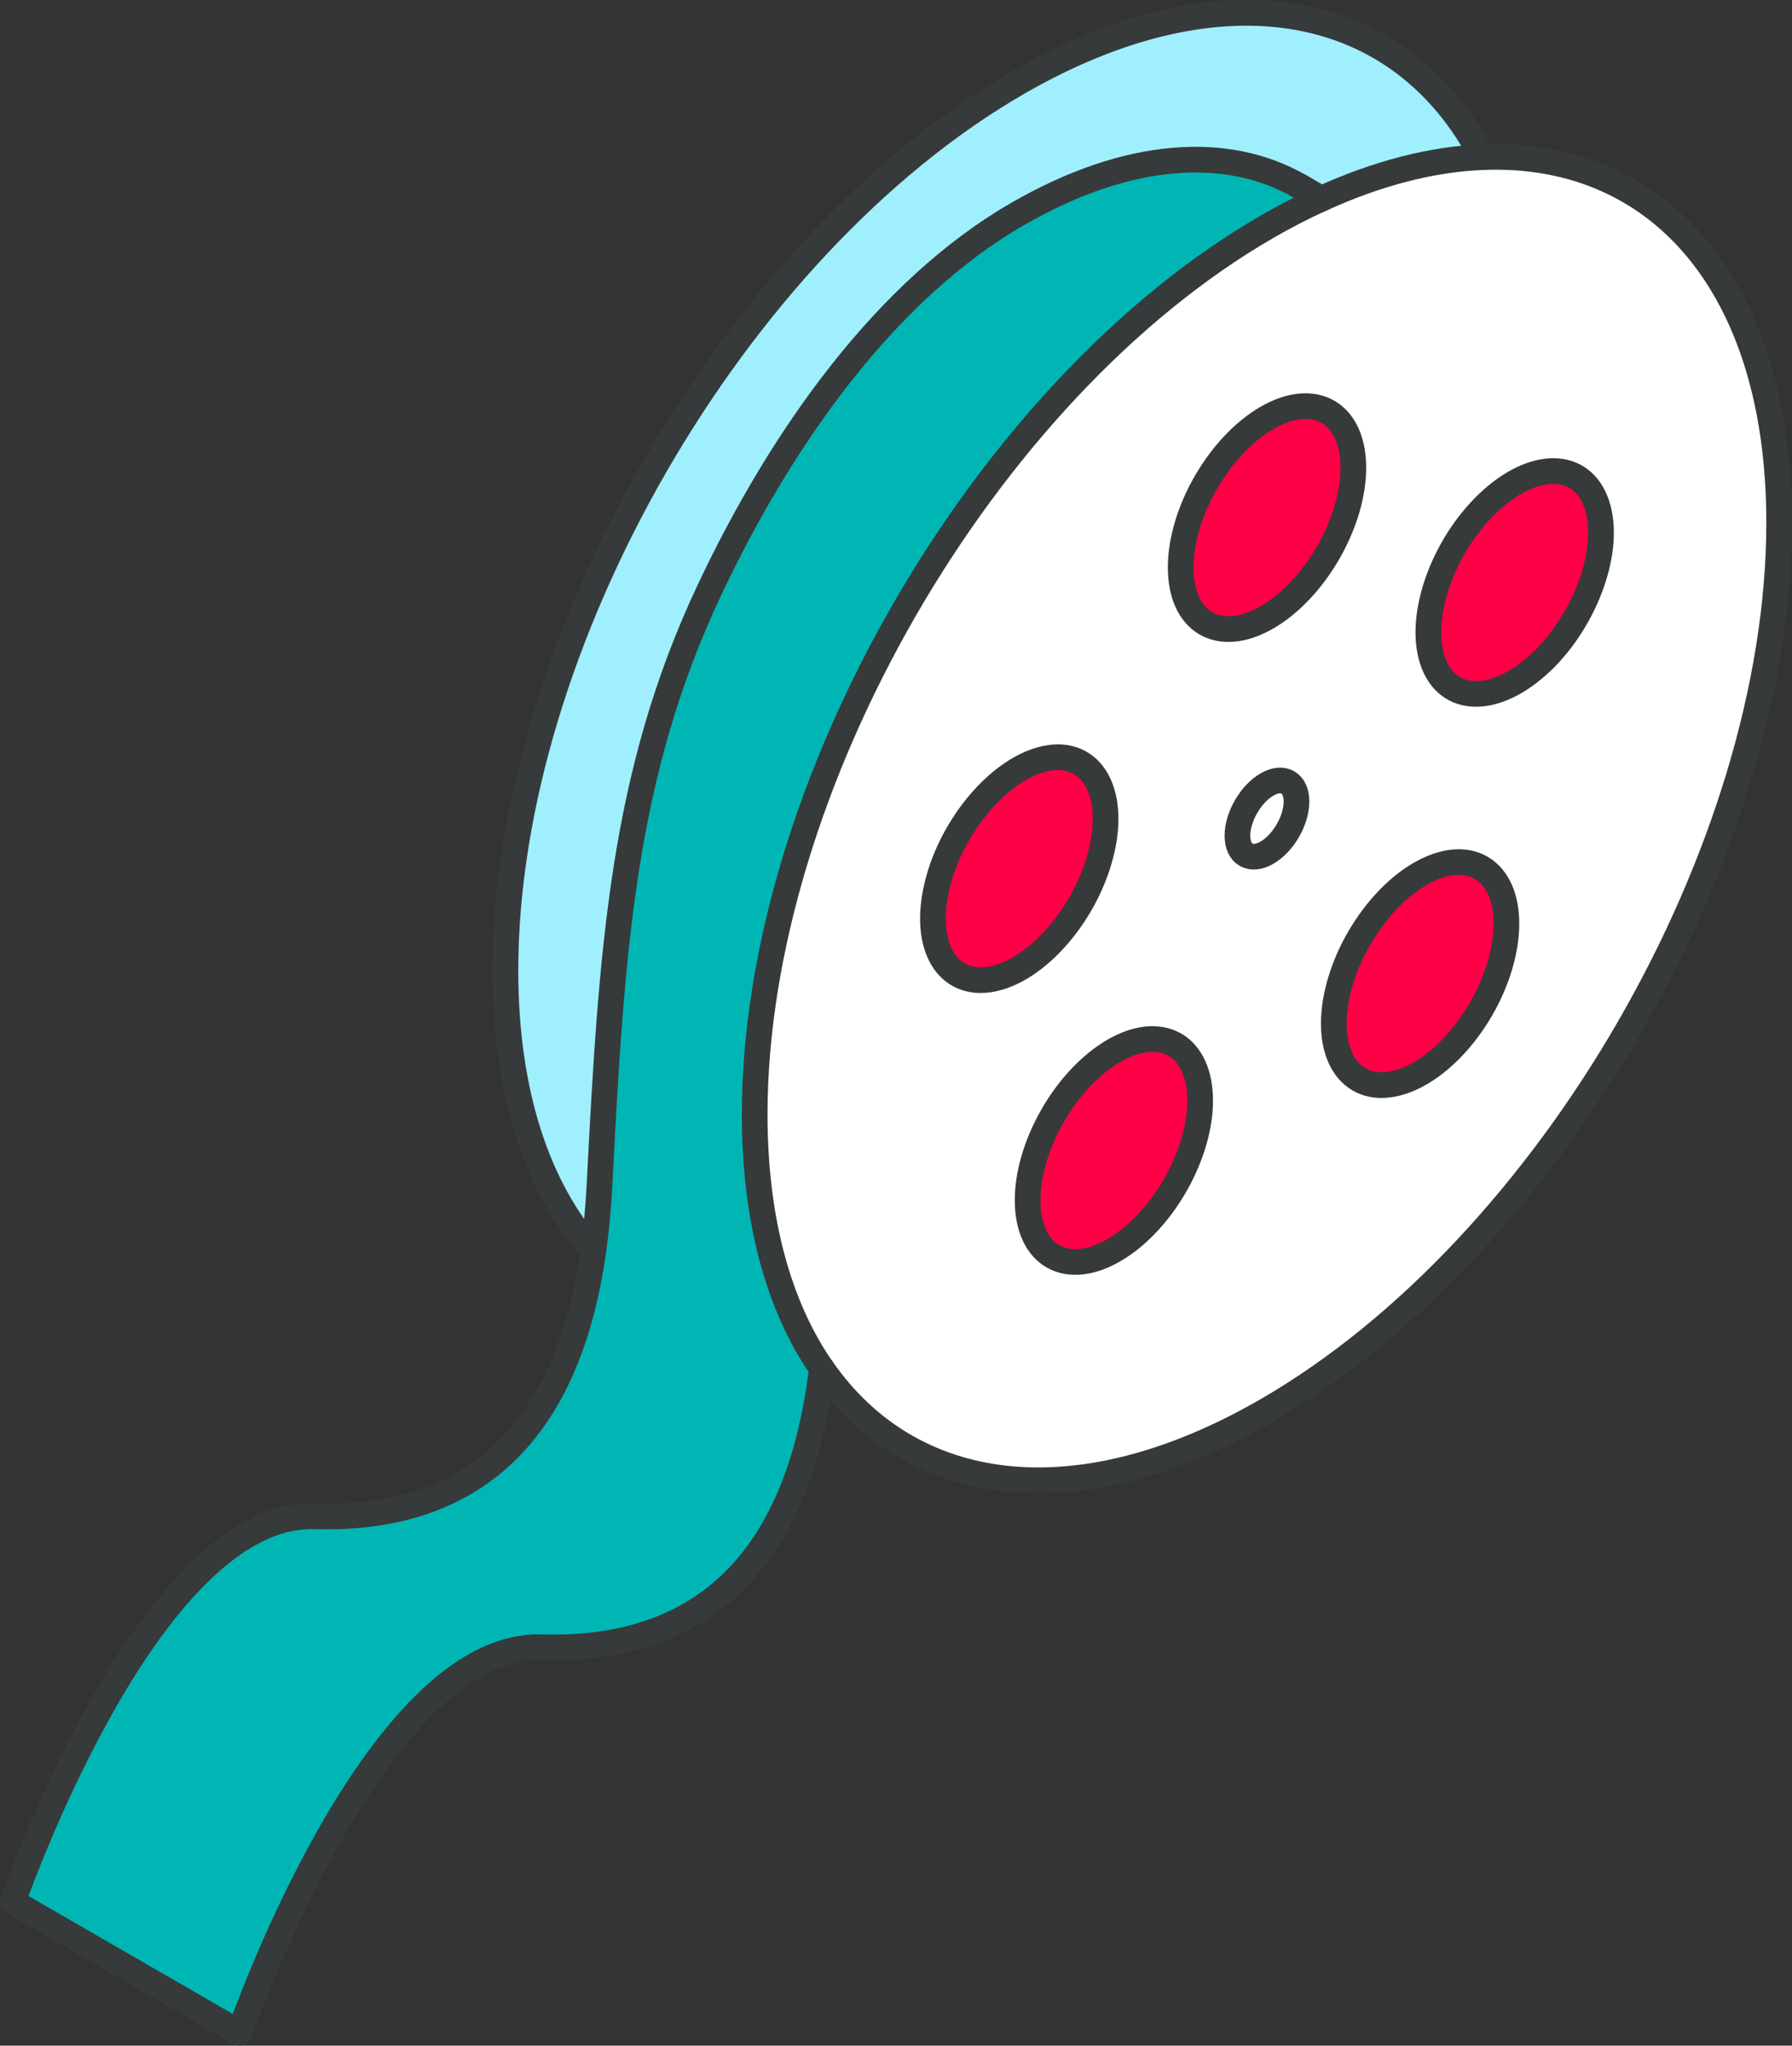
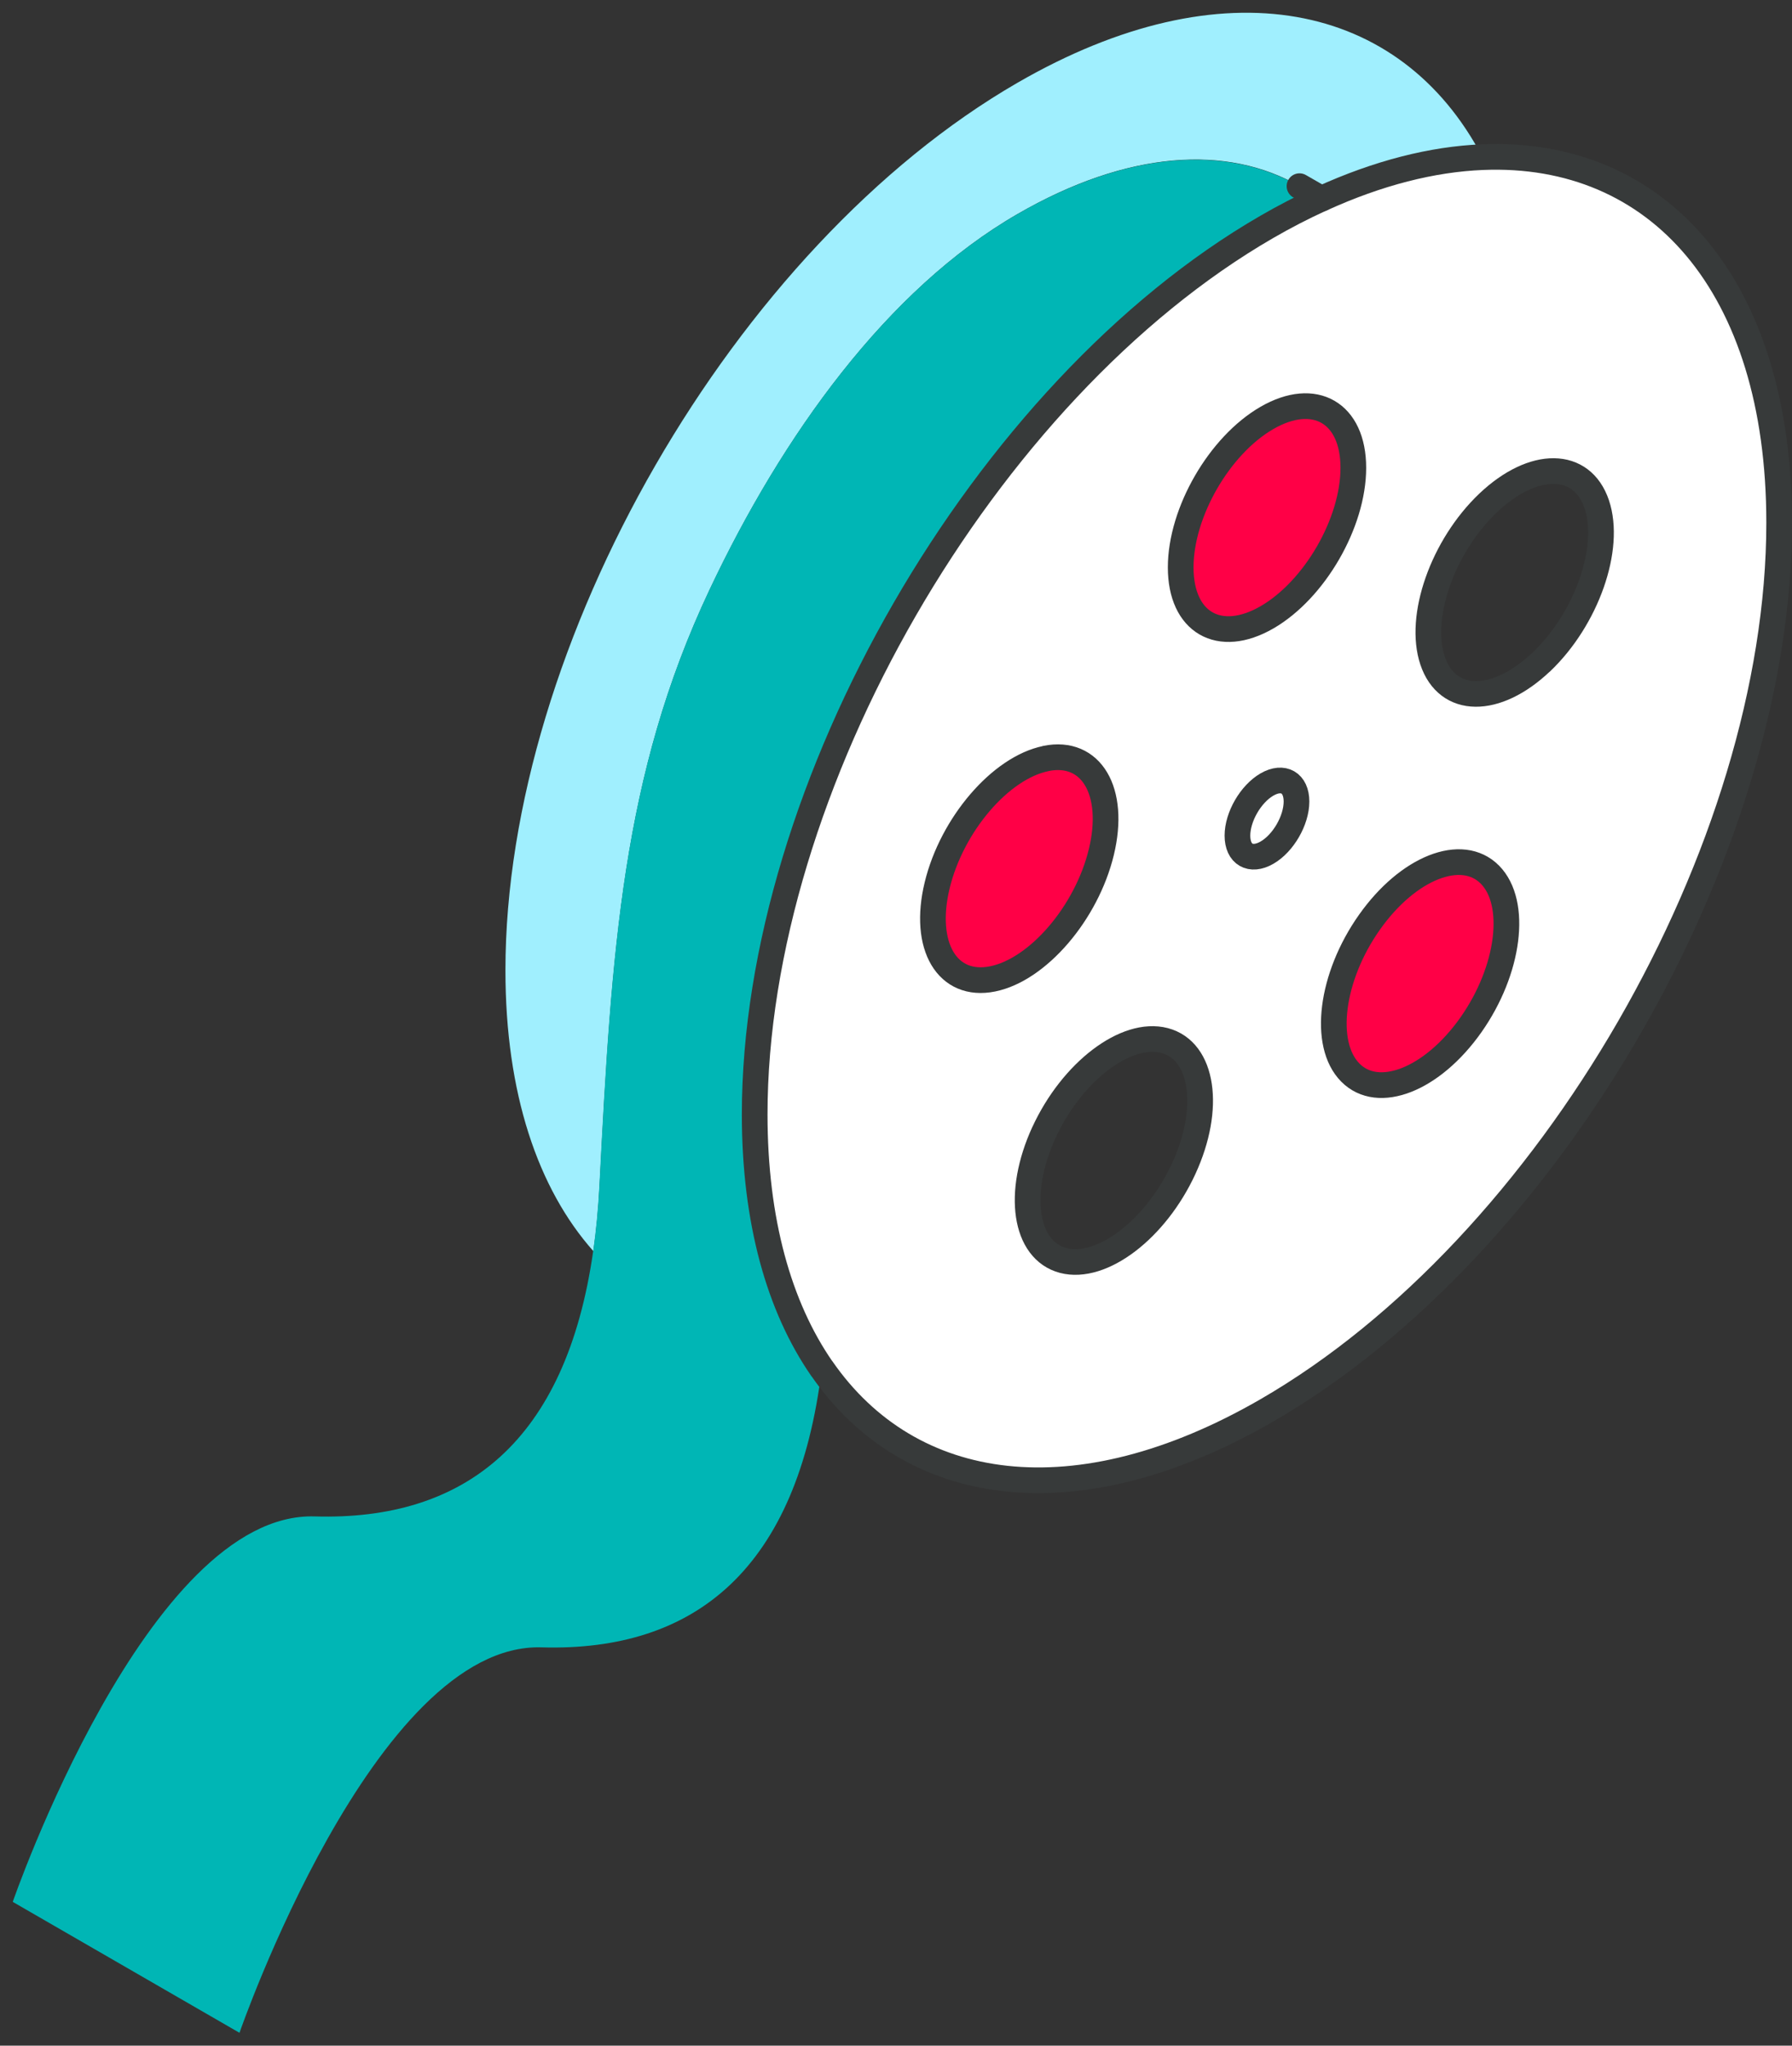
<svg xmlns="http://www.w3.org/2000/svg" id="Ebene_1" data-name="Ebene 1" viewBox="0 0 209.36 238.88">
  <rect x="0" y="0" width="209.36" height="238.88" fill="#333333" stroke="none" />
  <defs>
    <style>
      .cls-1 {
        fill: #fff;
      }

      .cls-2 {
        fill: #a0effe;
      }

      .cls-3 {
        fill: #00b6b5;
      }

      .cls-4 {
        fill: none;
        stroke: #373a3a;
        stroke-linecap: round;
        stroke-linejoin: round;
        stroke-width: 3px;
      }

      .cls-5 {
        fill: #ff0046;
      }
    </style>
  </defs>
  <g>
    <path class="cls-1" d="M173.19,18.35c20.47-.83,34.67,14.92,34.67,42.69,0,38.16-26.79,84.57-59.84,103.65-22.27,12.86-41.69,10.02-52-4.87-4.99-7.21-7.84-17.24-7.84-29.68,0-38.16,26.79-84.56,59.84-103.65,2.08-1.2,4.13-2.26,6.16-3.19.07-.04.14-.07.21-.09,6.65-3.04,12.98-4.62,18.81-4.86ZM180.08,77.3c5.29-5.05,8.19-13.29,6.47-18.41-1.72-5.12-7.4-5.18-12.7-.15-5.3,5.05-8.2,13.29-6.48,18.41,1.72,5.12,7.41,5.18,12.71.14ZM171.84,119.69c4.5-6.38,5.5-14.24,2.23-17.55-3.27-3.31-9.57-.83-14.08,5.56-4.51,6.38-5.51,14.24-2.23,17.55,3.27,3.31,9.57.83,14.08-5.56ZM148.02,72.1c5.57-3.22,10.09-11.03,10.09-17.46s-4.52-9.04-10.09-5.83c-5.57,3.22-10.08,11.03-10.08,17.46s4.51,9.04,10.08,5.83ZM148.02,99.57c1.9-1.09,3.45-3.77,3.45-5.97s-1.54-3.09-3.45-1.99c-1.9,1.1-3.45,3.77-3.45,5.97s1.54,3.09,3.45,1.99ZM138.3,136.48c3.27-7.09,2.27-13.79-2.23-14.97-4.5-1.18-10.81,3.62-14.08,10.71-3.27,7.1-2.27,13.79,2.23,14.98,4.5,1.18,10.81-3.62,14.08-10.71ZM128.67,99.5c1.72-7.1-1.18-12-6.48-10.93-5.29,1.07-10.98,7.7-12.7,14.8-1.72,7.11,1.18,12,6.48,10.93,5.29-1.07,10.98-7.7,12.7-14.81Z" />
-     <path class="cls-5" d="M186.55,58.89c1.72,5.12-1.18,13.36-6.47,18.41-5.3,5.05-10.99,4.98-12.71-.14-1.72-5.12,1.18-13.37,6.48-18.41,5.3-5.04,10.98-4.98,12.7.15Z" />
    <path class="cls-5" d="M174.07,102.14c3.27,3.31,2.28,11.17-2.23,17.55-4.51,6.38-10.81,8.87-14.08,5.56-3.27-3.31-2.28-11.17,2.23-17.55,4.5-6.38,10.8-8.87,14.08-5.56Z" />
    <path class="cls-5" d="M158.11,54.63c0,6.43-4.52,14.25-10.09,17.46-5.57,3.21-10.08.6-10.08-5.83s4.51-14.25,10.08-17.46c5.57-3.21,10.09-.6,10.09,5.83Z" />
    <path class="cls-2" d="M173.19,18.35c-5.83.24-12.16,1.83-18.81,4.86l-2.56-1.48c-8.43-4.86-20.07-4.18-32.94,3.26-15.27,8.81-27.49,25.89-35.99,43.9-10.21,21.64-11.42,42.01-12.85,69.64-.14,2.68-.38,5.19-.72,7.57-6.48-7.3-10.27-18.44-10.27-32.79,0-38.16,26.79-84.57,59.83-103.65,24.06-13.89,44.8-9.47,54.31,8.68Z" />
    <path class="cls-1" d="M151.82,21.74l2.56,1.48c-.07.02-.14.05-.21.09-.75-.57-1.54-1.1-2.36-1.57Z" />
-     <path class="cls-3" d="M151.81,21.73c.82.47,1.61,1,2.36,1.58-2.03.93-4.08,1.99-6.16,3.19-33.05,19.09-59.84,65.48-59.84,103.65,0,12.44,2.84,22.48,7.84,29.68-2.83,23.3-14.73,33.07-32.76,32.54-19.5-.57-35.27,45.01-35.27,45.01l-26.49-15.29s15.77-45.59,35.27-45.01c17.61.52,29.37-8.79,32.54-30.96.34-2.38.58-4.89.72-7.57,1.43-27.63,2.65-48,12.85-69.64,8.5-18.01,20.72-35.09,35.99-43.9,12.87-7.43,24.49-8.11,32.93-3.27Z" />
+     <path class="cls-3" d="M151.81,21.73c.82.47,1.61,1,2.36,1.58-2.03.93-4.08,1.99-6.16,3.19-33.05,19.09-59.84,65.48-59.84,103.65,0,12.44,2.84,22.48,7.84,29.68-2.83,23.3-14.73,33.07-32.76,32.54-19.5-.57-35.27,45.01-35.27,45.01l-26.49-15.29s15.77-45.59,35.27-45.01c17.61.52,29.37-8.79,32.54-30.96.34-2.38.58-4.89.72-7.57,1.43-27.63,2.65-48,12.85-69.64,8.5-18.01,20.72-35.09,35.99-43.9,12.87-7.43,24.49-8.11,32.93-3.27" />
    <path class="cls-1" d="M151.47,93.6c0,2.2-1.54,4.88-3.45,5.97-1.9,1.1-3.45.21-3.45-1.99s1.54-4.87,3.45-5.97c1.9-1.1,3.45-.21,3.45,1.99Z" />
-     <path class="cls-5" d="M136.06,121.51c4.5,1.18,5.51,7.88,2.23,14.97-3.27,7.1-9.58,11.89-14.08,10.71-4.5-1.19-5.51-7.88-2.23-14.98,3.27-7.09,9.58-11.88,14.08-10.71Z" />
    <path class="cls-5" d="M122.19,88.58c5.3-1.07,8.2,3.82,6.48,10.93-1.72,7.11-7.41,13.74-12.7,14.81-5.3,1.07-8.2-3.82-6.48-10.93,1.72-7.1,7.41-13.73,12.7-14.8Z" />
  </g>
  <g>
-     <path class="cls-4" d="M173.19,18.35C163.68.2,142.95-4.21,118.88,9.67c-33.05,19.08-59.83,65.48-59.83,103.65,0,14.34,3.78,25.49,10.27,32.79" />
    <path class="cls-4" d="M96.02,159.82c10.31,14.89,29.74,17.73,52,4.87,33.05-19.08,59.84-65.48,59.84-103.65,0-27.77-14.2-43.54-34.67-42.69-5.83.24-12.16,1.83-18.81,4.86-.07.02-.14.05-.21.09-2.03.93-4.08,1.99-6.16,3.19-33.05,19.09-59.84,65.48-59.84,103.65,0,12.44,2.85,22.47,7.84,29.68Z" />
    <path class="cls-4" d="M151.47,93.6c0-2.19-1.54-3.09-3.45-1.99-1.9,1.1-3.45,3.77-3.45,5.97s1.54,3.09,3.45,1.99c1.9-1.09,3.45-3.77,3.45-5.97Z" />
    <path class="cls-4" d="M158.11,54.63c0-6.43-4.52-9.04-10.09-5.83-5.57,3.22-10.08,11.03-10.08,17.46s4.51,9.04,10.08,5.83c5.57-3.22,10.09-11.03,10.09-17.46Z" />
    <path class="cls-4" d="M122.19,88.58c-5.29,1.07-10.98,7.7-12.7,14.8-1.72,7.11,1.18,12,6.48,10.93,5.29-1.07,10.98-7.7,12.7-14.81,1.72-7.1-1.18-12-6.48-10.93Z" />
    <path class="cls-4" d="M121.98,132.21c-3.27,7.1-2.27,13.79,2.23,14.98,4.5,1.18,10.81-3.62,14.08-10.71,3.27-7.09,2.27-13.79-2.23-14.97-4.5-1.18-10.81,3.62-14.08,10.71Z" />
    <path class="cls-4" d="M157.76,125.25c3.27,3.31,9.57.83,14.08-5.56,4.5-6.38,5.5-14.24,2.23-17.55-3.27-3.31-9.57-.83-14.08,5.56-4.51,6.38-5.51,14.24-2.23,17.55Z" />
    <path class="cls-4" d="M180.08,77.3c5.29-5.05,8.19-13.29,6.47-18.41-1.72-5.12-7.4-5.18-12.7-.15-5.3,5.05-8.2,13.29-6.48,18.41,1.72,5.12,7.41,5.18,12.71.14Z" />
    <line class="cls-4" x1="151.82" y1="21.74" x2="154.38" y2="23.21" />
-     <path class="cls-4" d="M96.02,159.82c-2.83,23.3-14.73,33.07-32.76,32.54-19.5-.57-35.27,45.01-35.27,45.01l-26.49-15.29s15.77-45.59,35.27-45.01c17.61.52,29.39-8.78,32.54-30.96.34-2.38.58-4.89.72-7.57,1.43-27.63,2.65-48,12.85-69.64,8.5-18.01,20.72-35.09,35.99-43.9,12.87-7.43,24.49-8.11,32.93-3.27.82.47,1.61,1,2.36,1.58" />
  </g>
</svg>